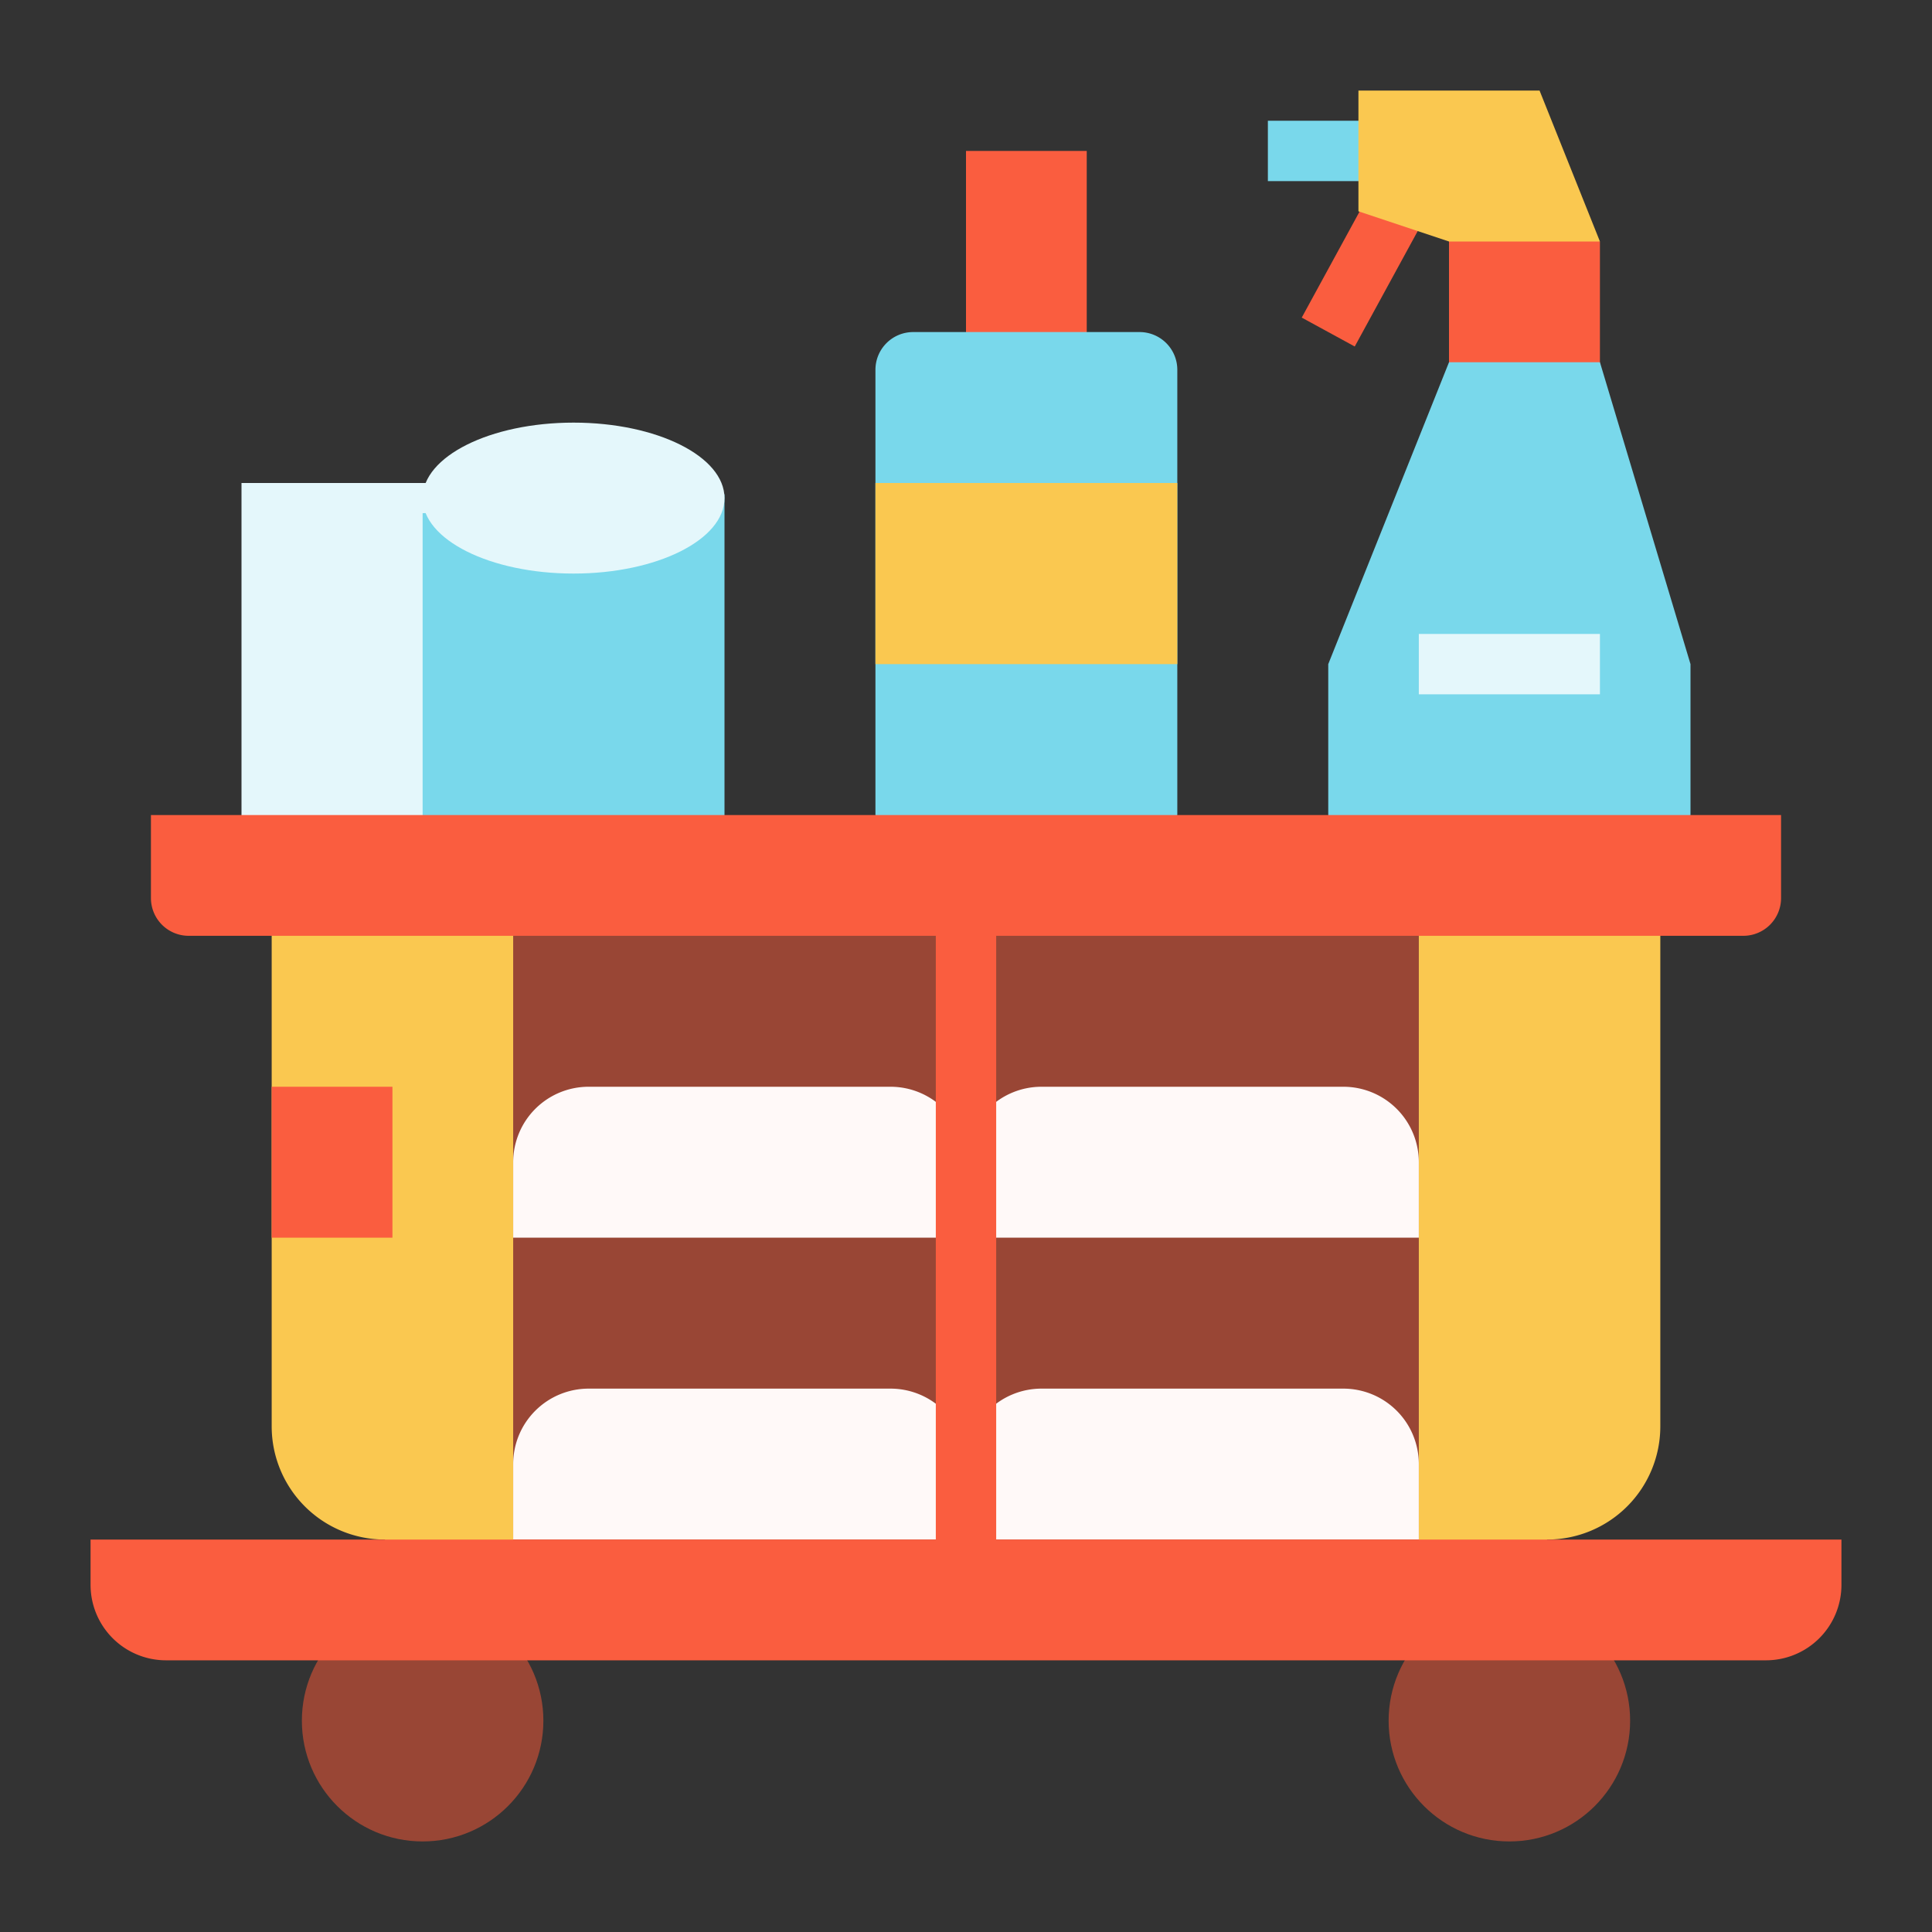
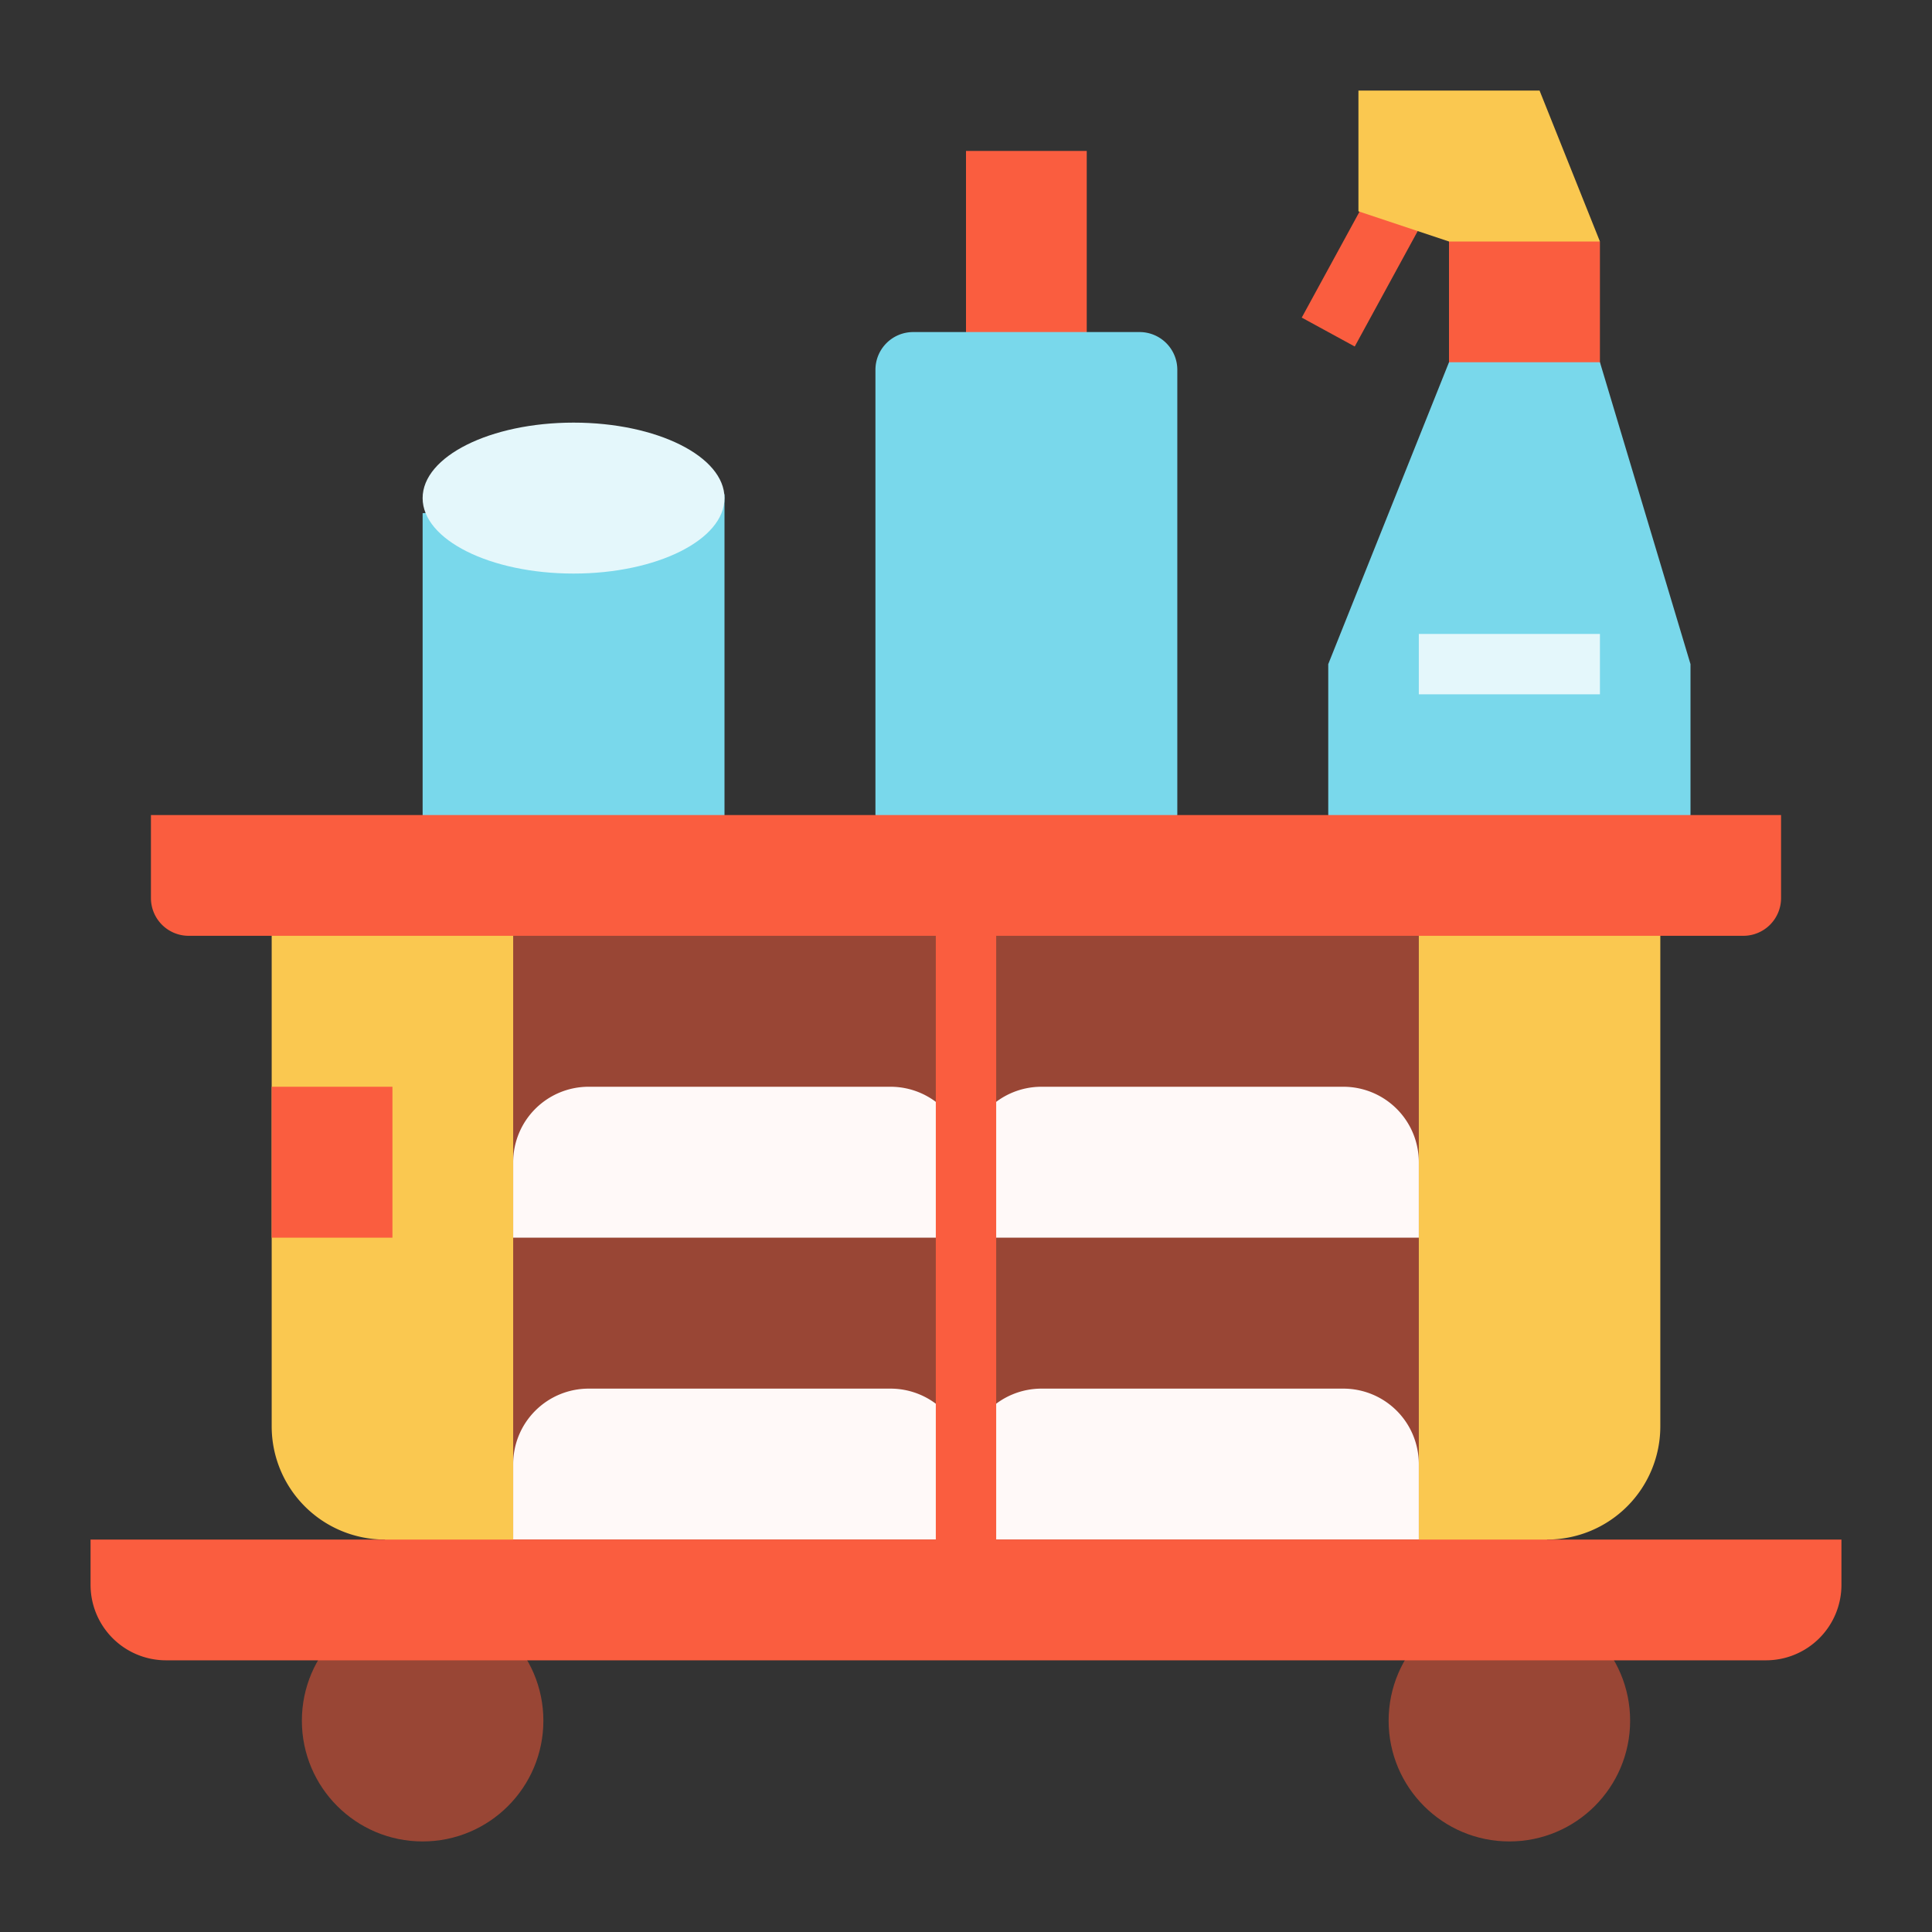
<svg xmlns="http://www.w3.org/2000/svg" width="512" height="512" viewBox="0 0 512 512" id="cleaning">
  <rect x="0" y="0" width="512" height="512" fill="#333333" stroke="none" />
  <rect width="240" height="176" x="136" y="240" fill="#994635" />
  <circle cx="112" cy="456" r="32" fill="#994635" />
  <circle cx="400" cy="456" r="32" fill="#994635" />
  <path fill="#fac850" d="M136 416H104l-2-8a30 30 0 0 1-30-30V240h64V416zM410 408l-2 8H376V240h64V378A30 30 0 0 1 410 408z" />
  <path fill="#fff9f8" d="M156 288h80a20 20 0 0 1 20 20v20a0 0 0 0 1 0 0H136a0 0 0 0 1 0 0V308A20 20 0 0 1 156 288zM156 368h80a20 20 0 0 1 20 20v20a0 0 0 0 1 0 0H136a0 0 0 0 1 0 0V388A20 20 0 0 1 156 368zM276 288h80a20 20 0 0 1 20 20v20a0 0 0 0 1 0 0H256a0 0 0 0 1 0 0V308A20 20 0 0 1 276 288zM276 368h80a20 20 0 0 1 20 20v20a0 0 0 0 1 0 0H256a0 0 0 0 1 0 0V388A20 20 0 0 1 276 368z" />
  <rect width="32" height="56" x="256" y="40" fill="#fa5d3f" />
  <path fill="#79d8eb" d="M312,216l-8,8H240l-8-8V98a10,10,0,0,1,10-10h60a10,10,0,0,1,10,10Z" />
-   <rect width="80" height="48" x="232" y="128" fill="#fac850" />
  <polygon fill="#fa5d3f" points="424 64 384 55 384 100 424 100 424 64" />
  <polygon fill="#79d8eb" points="384 96 352 176 352 216 360 224 440 224 448 216 448 176 424 96 384 96" />
-   <rect width="26" height="16" x="336" y="32" fill="#79d8eb" />
  <rect width="37.59" height="16" x="342.205" y="63.5" fill="#fa5d3f" transform="rotate(-61.39 360.997 71.5)" />
  <polygon fill="#fac850" points="360 56 360 24 408 24 424 64 384 64 360 56" />
  <rect width="48" height="16" x="376" y="168" fill="#e4f7fb" />
  <g>
-     <rect width="56" height="96" x="64" y="128" fill="#e4f7fb" />
    <polygon fill="#79d8eb" points="192 224 112 224 112 136 192 131 192 224" />
    <ellipse cx="152" cy="132" fill="#e4f7fb" rx="40" ry="20" />
  </g>
  <rect width="32" height="40" x="72" y="288" fill="#fa5d3f" />
  <path fill="#fa5d3f" d="M264,408V248H462a10,10,0,0,0,10-10V216H40v22a10,10,0,0,0,10,10H248V408H24v12a20,20,0,0,0,20,20H468a20,20,0,0,0,20-20V408Z" />
</svg>